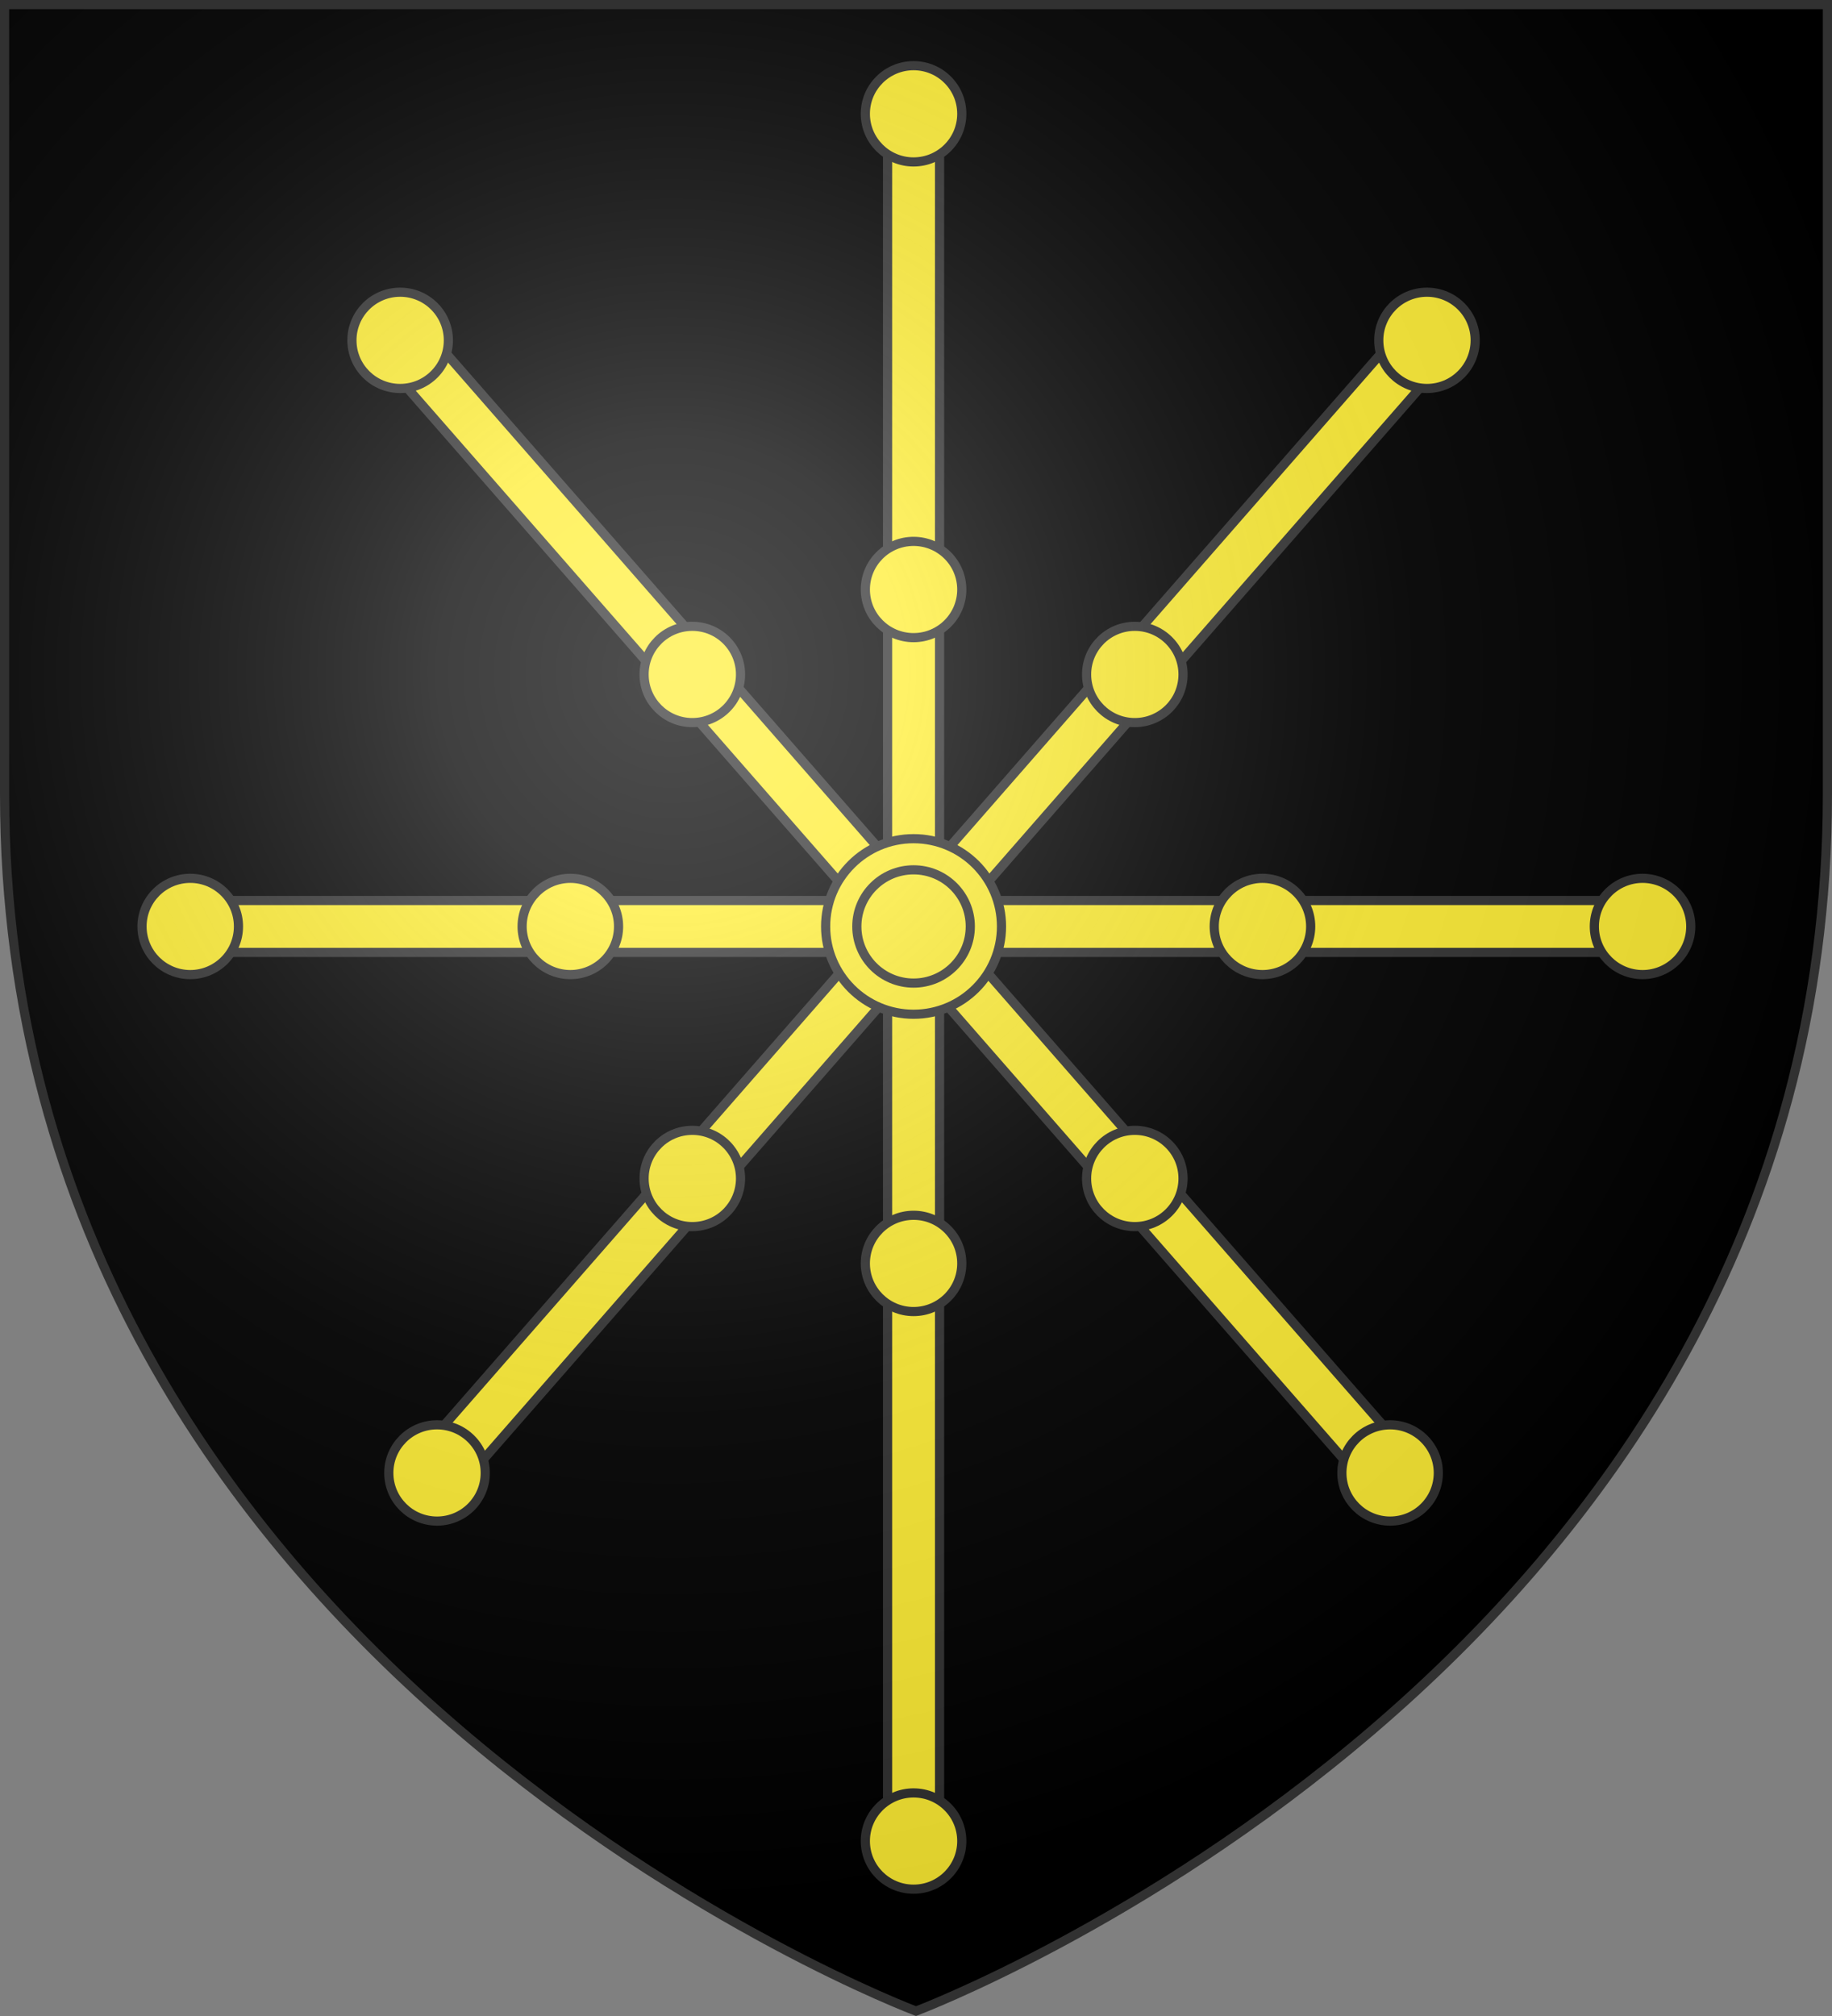
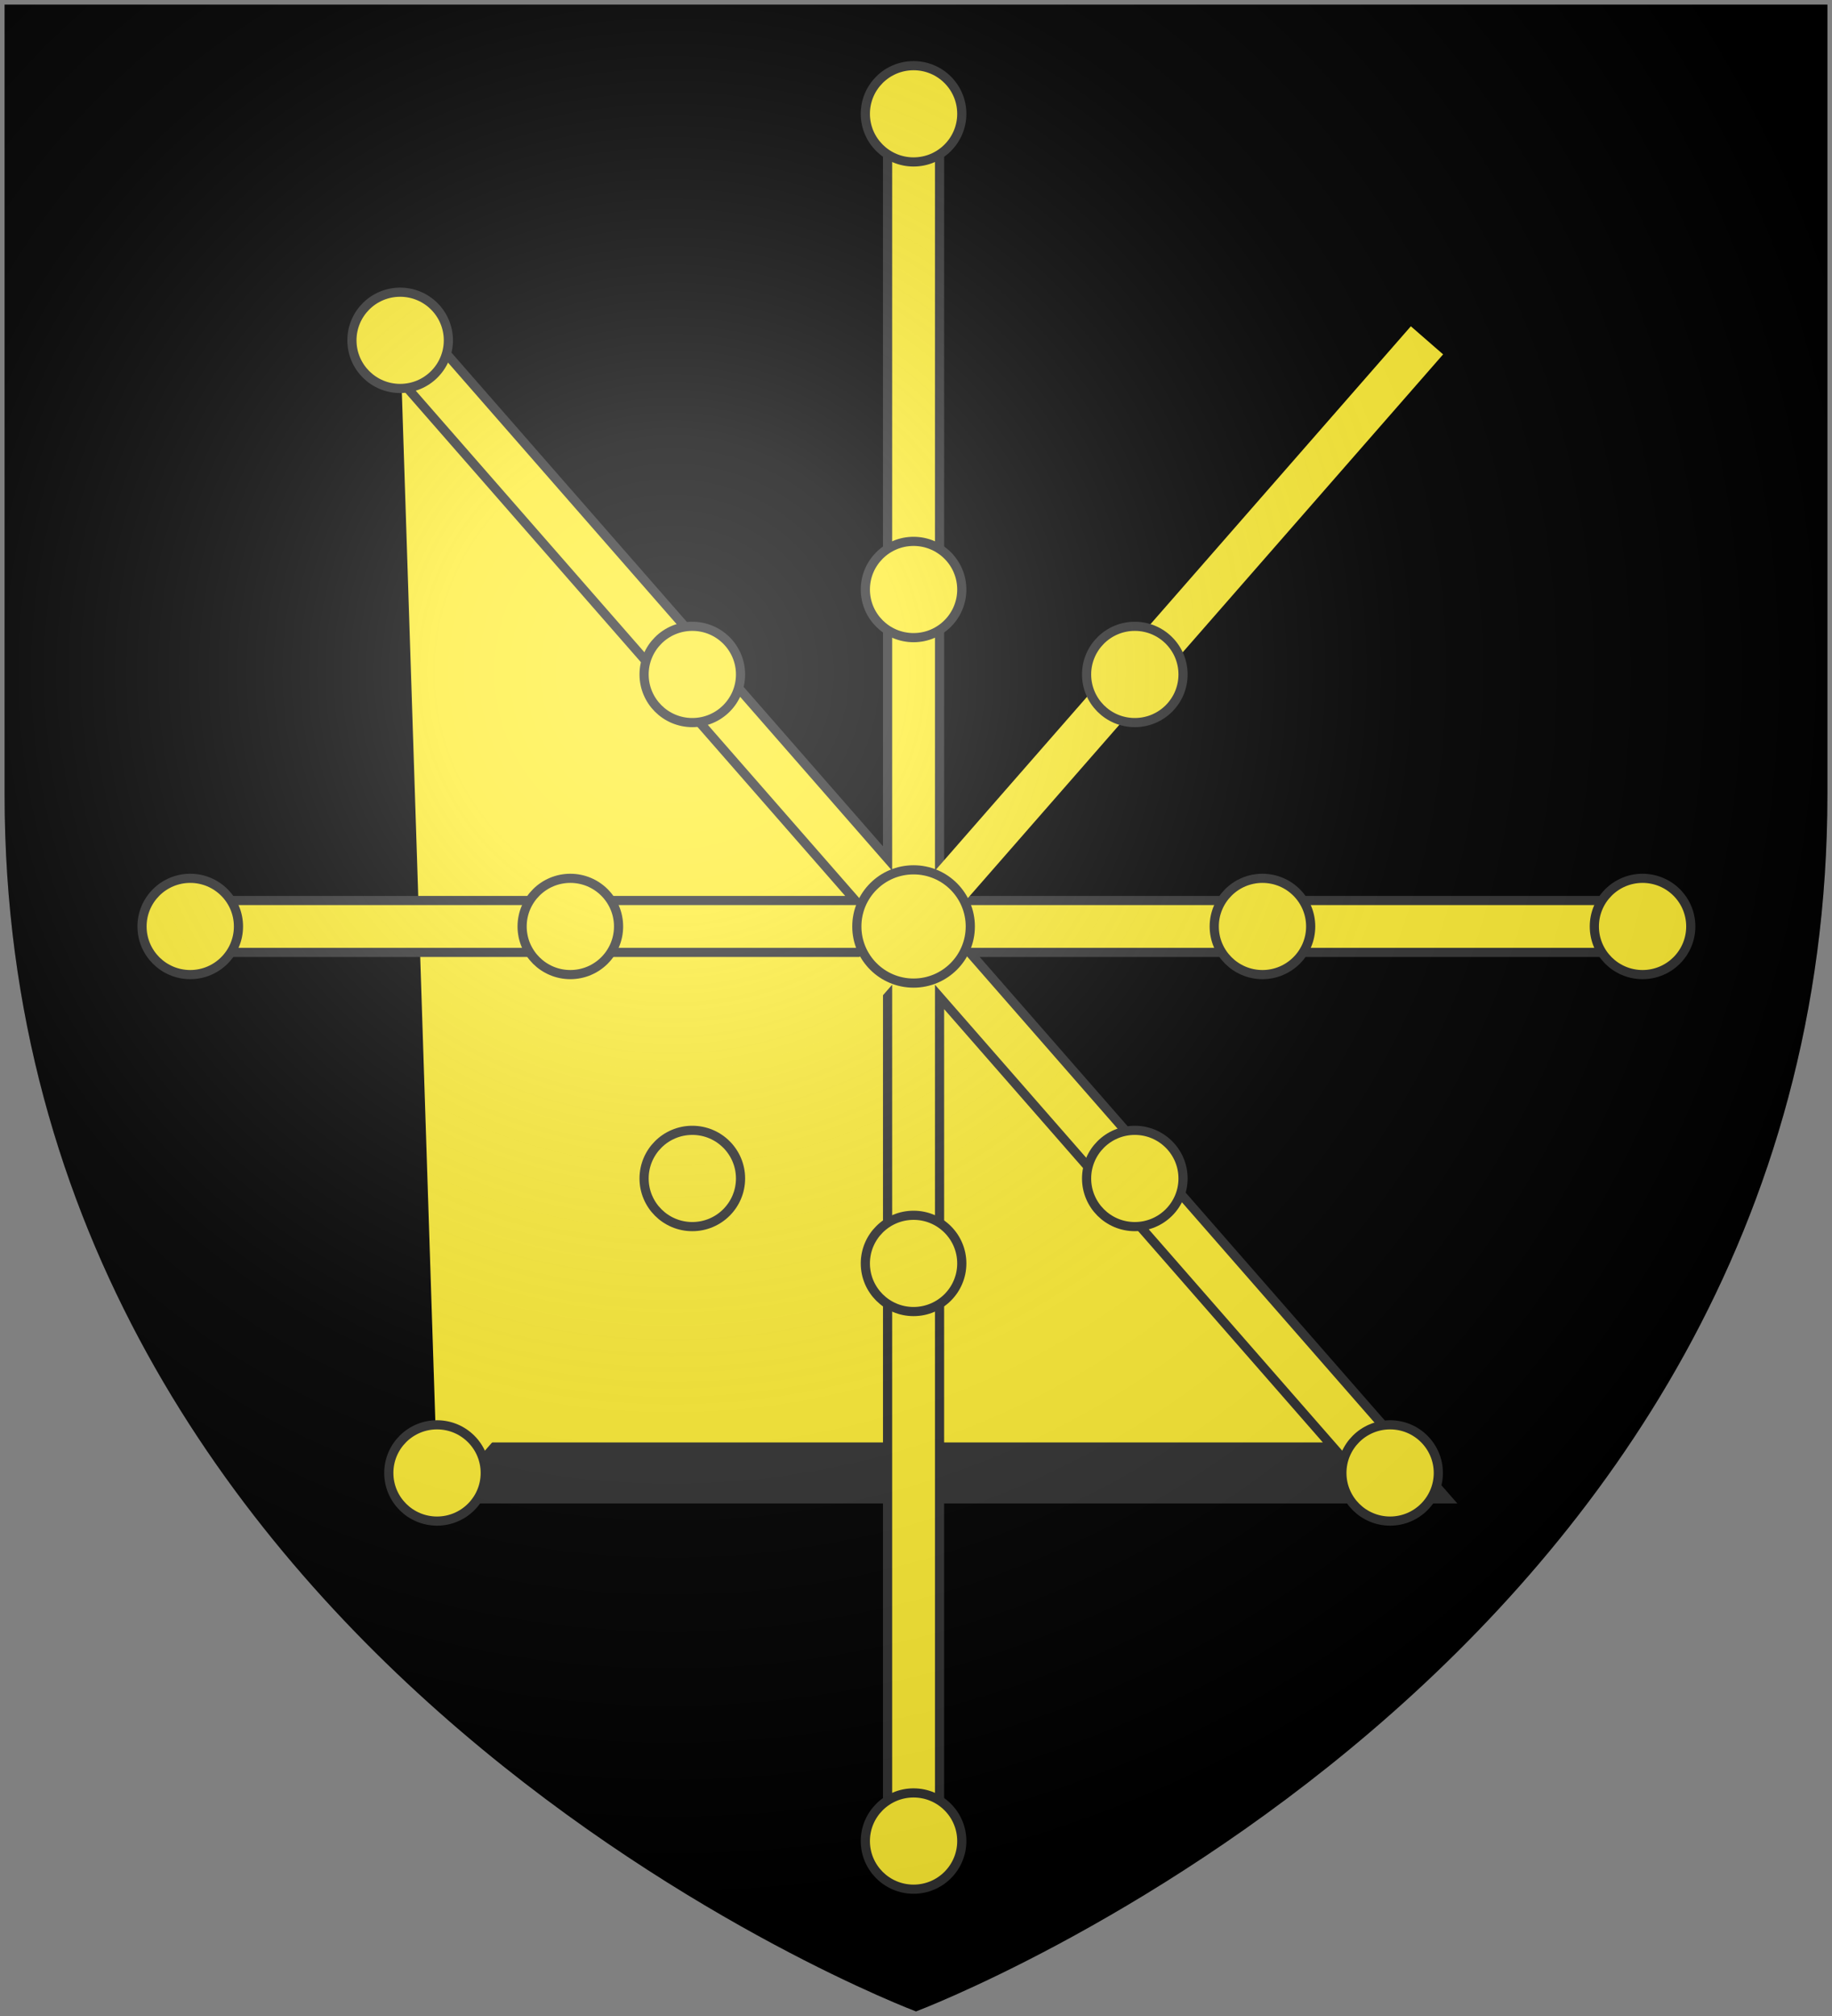
<svg xmlns="http://www.w3.org/2000/svg" height="660" viewBox="-300 -300 600 660" width="600">
  <rect x="-300" y="-300" width="600" height="660" fill="#808080" stroke="none" />
  <radialGradient id="a" cx="-80" cy="-80" gradientUnits="userSpaceOnUse" r="405">
    <stop offset="0" stop-color="#fff" stop-opacity=".31" />
    <stop offset=".19" stop-color="#fff" stop-opacity=".25" />
    <stop offset=".6" stop-color="#6b6b6b" stop-opacity=".125" />
    <stop offset="1" stop-opacity=".125" />
  </radialGradient>
  <path d="M-298.5-298.5h597v258.543C298.5 246.291 0 358.5 0 358.5S-298.5 246.291-298.5-39.957z" />
  <g fill="#fe3" stroke="#313131" stroke-width="3.233">
-     <path d="M301 44v608M46 327h512M120 120l349 400m13-400L133 520" stroke-width="21.557" transform="matrix(.929 0 0 .927 -280.427 -299.823)" />
+     <path d="M301 44v608M46 327h512M120 120l349 400L133 520" stroke-width="21.557" transform="matrix(.929 0 0 .927 -280.427 -299.823)" />
    <path d="M301 44v608M46 327h512M120 120l349 400m13-400L133 520" fill="#fcef3c" stroke="#fe3" stroke-width="15.09" transform="matrix(.929 0 0 .927 -280.427 -299.823)" />
    <g transform="matrix(.929 0 0 .927 -280.427 -299.823)">
-       <circle cx="301" cy="327" r="31" />
      <circle cx="301" cy="327" r="20" />
      <circle cx="301" cy="40" r="17" />
      <circle cx="301" cy="208" r="17" />
      <circle cx="301" cy="446" r="17" />
      <circle cx="301" cy="650" r="17" />
      <circle cx="46" cy="327" r="17" />
      <circle cx="180" cy="327" r="17" />
      <circle cx="424" cy="327" r="17" />
      <circle cx="558" cy="327" r="17" />
      <circle cx="120" cy="120" r="17" />
      <circle cx="223" cy="238" r="17" />
      <circle cx="379" cy="416" r="17" />
      <circle cx="469" cy="520" r="17" />
-       <circle cx="482" cy="120" r="17" />
      <circle cx="379" cy="238" r="17" />
      <circle cx="223" cy="416" r="17" />
      <circle cx="133" cy="520" r="17" />
    </g>
  </g>
  <path d="M-298.5-298.5h597v258.543C298.5 246.291 0 358.5 0 358.5S-298.5 246.291-298.5-39.957z" fill="url(#a)" />
-   <path d="M-298.5-298.5h597v258.503C298.5 246.206 0 358.398 0 358.398S-298.5 246.206-298.5-39.997z" fill="none" stroke="#313131" stroke-width="3" />
</svg>